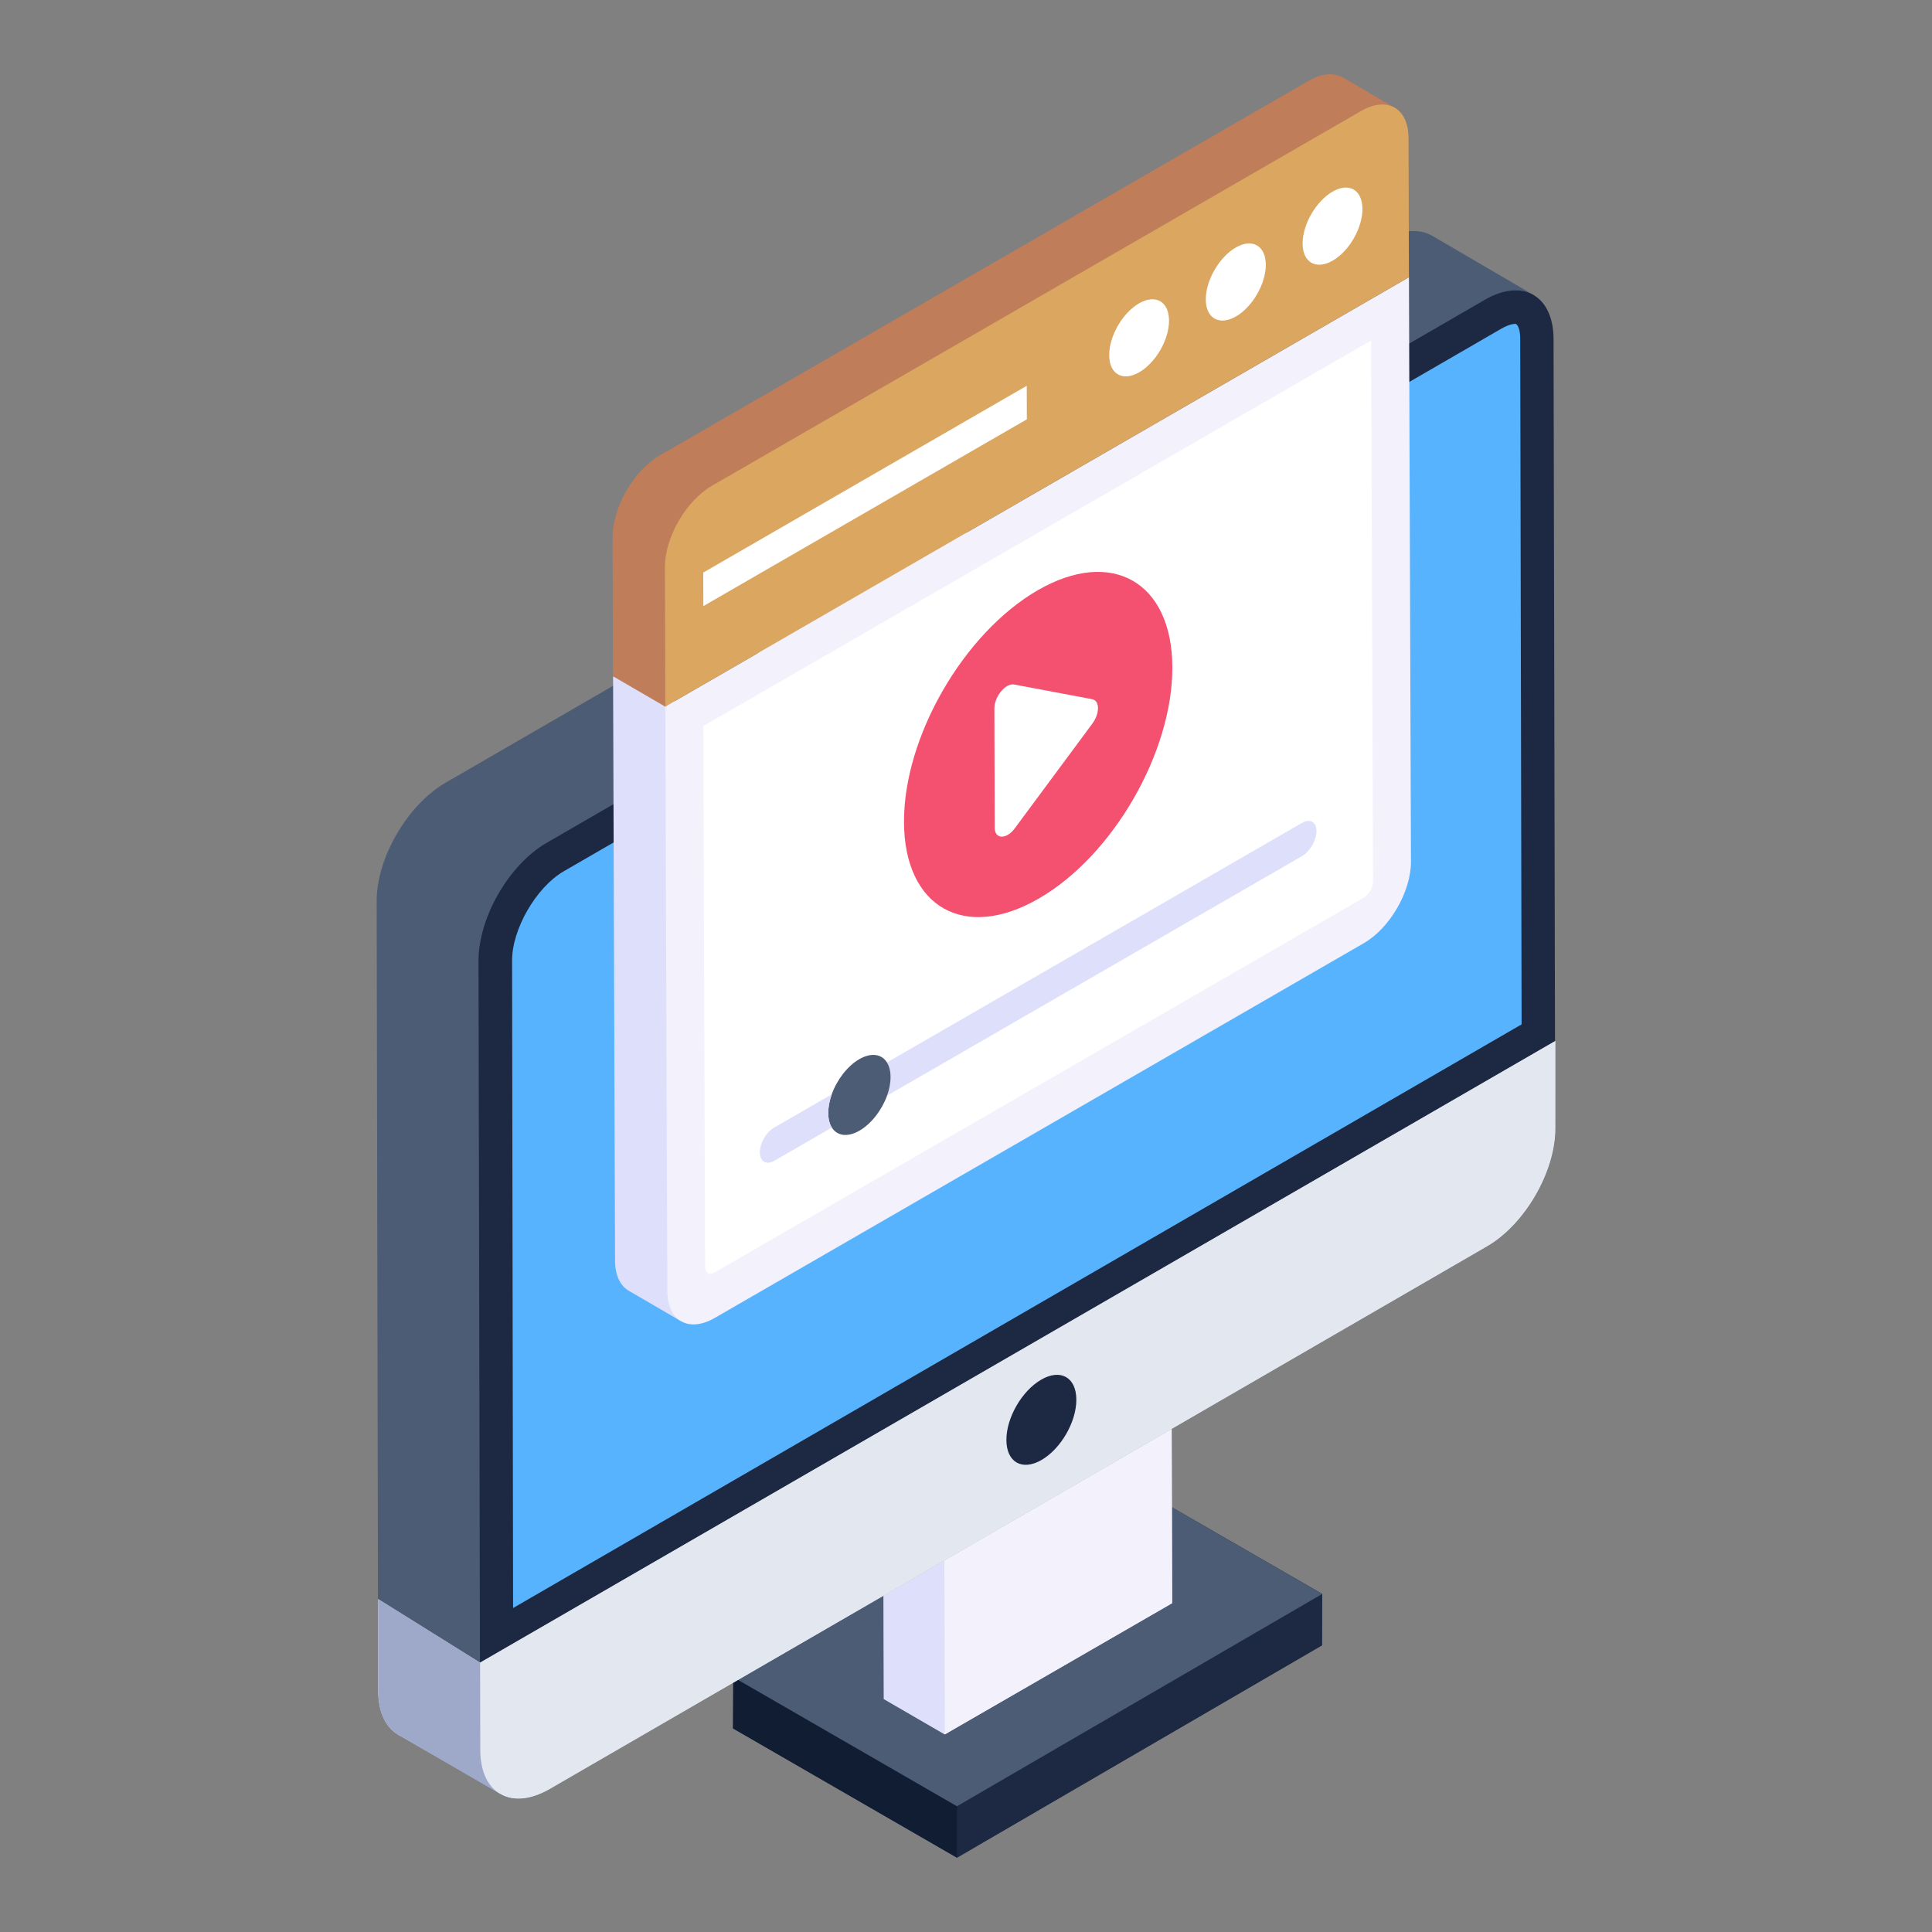
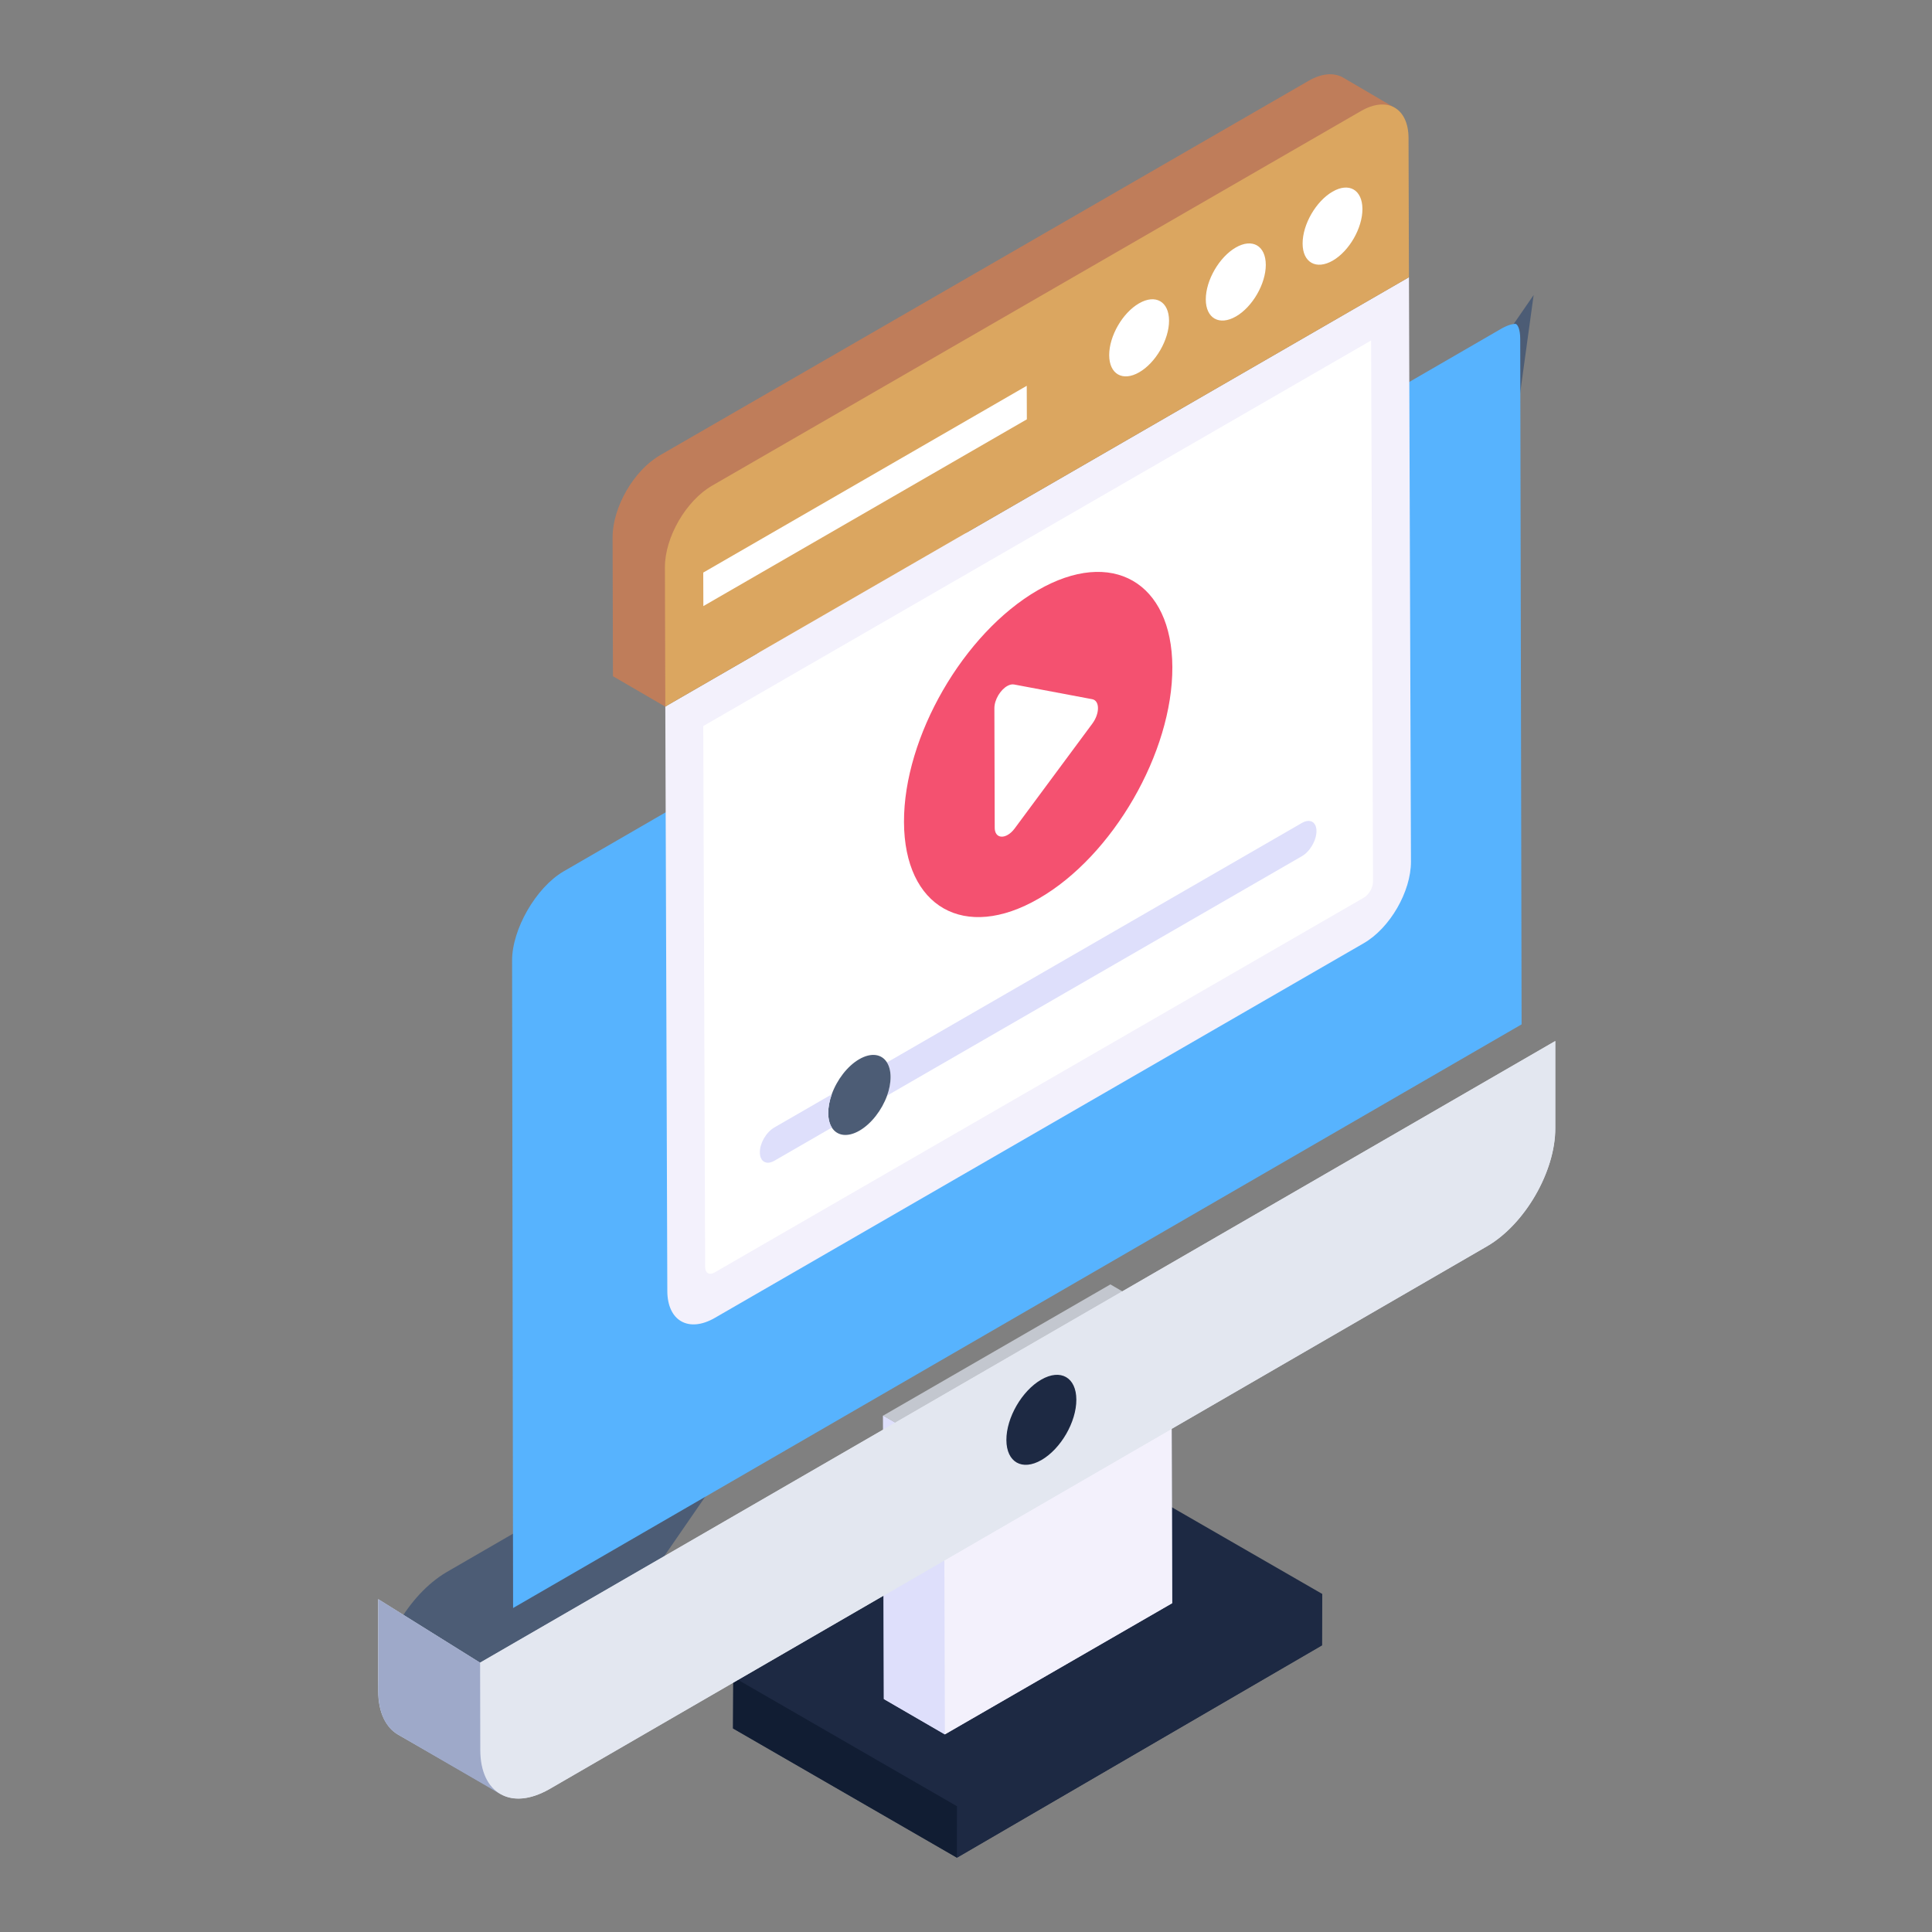
<svg xmlns="http://www.w3.org/2000/svg" enable-background="new 0 0 52 52" viewBox="0 0 52 52">
  <rect x="0" y="0" width="52" height="52" fill="#808080" stroke="none" />
  <polygon fill="#1d2943" points="35.588 42.901 35.578 44.281 25.758 50.001 19.728 46.521 19.738 45.141 29.568 39.431" enable-background="new" />
  <polygon fill="#1d2943" points="35.585 42.903 35.583 44.286 25.754 49.998 25.757 48.615" />
  <polygon fill="#111d33" points="25.757 48.615 25.754 49.998 19.732 46.521 19.735 45.139" />
-   <polygon fill="#4c5c75" points="35.585 42.903 25.757 48.615 19.735 45.139 29.564 39.427" />
  <polygon fill="#dedffb" points="31.548 43.151 25.428 46.681 23.788 45.731 23.768 38.101 25.408 39.051 31.528 35.521" />
  <polygon fill="#dedffb" points="25.432 46.681 23.791 45.728 23.769 38.102 25.409 39.055" />
  <polygon fill="#f3f1fc" points="31.526 35.523 31.549 43.149 25.432 46.681 25.409 39.055" />
  <polygon fill="#c3c7cf" points="25.409 39.055 23.769 38.102 29.886 34.57 31.526 35.523" />
-   <path fill="#4c5c75" d="M41.278,7.941L13.468,48.281l-2.75-1.59c-0.33-0.19-0.54-0.6-0.54-1.18l-0.04-21.24c-0.01-1.17,0.82-2.59,1.83-3.19l25.25-14.61c0.52-0.3,0.98-0.32,1.32-0.13L41.278,7.941z" />
-   <path fill="#1d2943" d="M39.966,8.068c1.016-0.587,1.845-0.115,1.848,1.058l0.044,21.236c0.003,1.168-0.82,2.593-1.836,3.18l-25.251,14.616c-1.016,0.587-1.845,0.115-1.848-1.053L12.879,25.869c-0.003-1.173,0.819-2.598,1.836-3.185L39.966,8.068z" />
+   <path fill="#4c5c75" d="M41.278,7.941L13.468,48.281l-2.75-1.59c-0.33-0.19-0.54-0.6-0.54-1.18c-0.01-1.17,0.82-2.59,1.83-3.19l25.25-14.61c0.52-0.3,0.98-0.32,1.32-0.13L41.278,7.941z" />
  <path fill="#e3e7f0" d="M41.858,28.021v2.34c0.01,1.17-0.82,2.59-1.83,3.18l-25.25,14.62c-0.54,0.3-1.02,0.32-1.35,0.09l-2.71-1.56c-0.33-0.19-0.54-0.6-0.54-1.18v-2.47l2.74,1.71L41.858,28.021z" />
  <path fill="#9ea9c9" d="M14.129,47.045l-1.207-2.294l-2.74-1.71l0,2.471c0,0.578,0.201,0.988,0.533,1.176l2.748,1.598C15.093,47.433,14.135,47.63,14.129,47.045z" />
  <path fill="#e3e7f0" d="M41.862,28.019v2.343c0.003,1.168-0.82,2.593-1.836,3.18l-25.251,14.616c-1.016,0.587-1.845,0.115-1.848-1.053l-0.005-2.351L41.862,28.019z" />
  <path fill="#1d2943" d="M28.025,37.133c0.522-0.301,0.943-0.061,0.945,0.538c0.002,0.599-0.417,1.324-0.938,1.625c-0.521,0.301-0.943,0.061-0.945-0.538C27.085,38.159,27.504,37.434,28.025,37.133z" />
  <path fill="#57b3fe" d="M40.954,27.571L13.81,43.28L13.783,25.868c-0.009-0.851,0.645-1.98,1.38-2.411L40.416,8.842c0.206-0.116,0.332-0.126,0.376-0.126c0.054,0.018,0.125,0.134,0.125,0.412L40.954,27.571z" />
  <g>
-     <path fill="#dedffb" d="M18.332,35.561l-1.404-0.817c-0.23-0.131-0.374-0.414-0.374-0.815l-0.053-15.728l1.664,0.667l2.284,13.746C20.45,33.014,18.103,35.429,18.332,35.561z" />
    <path fill="#f3f1fc" d="M25.466,13.311c0.164-0.094,0.29-0.018,0.29,0.165l0.002,0.675c0.001,0.183,0.131,0.257,0.295,0.163l0.499-0.288l11.37-6.565l0.054,15.73c0.002,0.805-0.566,1.79-1.271,2.196L19.24,35.471c-0.705,0.407-1.277,0.081-1.279-0.724l-0.054-15.73l2.445-1.412c0.159-0.092,0.289-0.316,0.288-0.5l-0.002-0.675c-0.001-0.183,0.129-0.408,0.288-0.5L25.466,13.311z" />
    <path fill="#bf7d5a" d="M37.538,2.901L17.908,19.021l-1.41-0.82l-0.01-3.74c0-0.81,0.57-1.8,1.28-2.21l17.46-10.08c0.35-0.2,0.67-0.22,0.91-0.09L37.538,2.901z" />
    <path fill="#dba660" d="M36.632,2.988c0.705-0.407,1.277-0.081,1.279,0.729l0.011,3.745L17.907,19.017l-0.011-3.745c-0.002-0.81,0.566-1.794,1.271-2.201L36.632,2.988z" />
    <path fill="#fff" d="M36.904 9.164l.051 14.559c0.0.169-.108.357-.255.442L19.236 34.247c-.143.082-.256.022-.257-.146L18.928 19.542 36.904 9.164zM30.657 8.165c.445-.257.806-.05.808.465.001.511-.358 1.134-.803 1.39-.445.257-.806.05-.808-.46C29.853 9.045 30.212 8.422 30.657 8.165zM33.261 6.662c.445-.257.806-.05.808.465.001.511-.358 1.134-.803 1.39-.445.257-.811.053-.812-.458C32.453 7.544 32.817 6.918 33.261 6.662zM35.866 5.158c.445-.257.802-.048.804.468.001.511-.354 1.131-.798 1.388-.445.257-.811.053-.812-.458C35.058 6.04 35.421 5.415 35.866 5.158z" />
    <polygon fill="#fff" points="27.635 10.384 27.638 11.286 18.931 16.313 18.928 15.411" />
    <path fill="#f45170" d="M31.554,17.956c0.009,2.291-1.602,5.084-3.598,6.23c-1.996,1.155-3.616,0.233-3.625-2.059c-0.009-2.291,1.602-5.084,3.598-6.239C29.925,14.734,31.545,15.665,31.554,17.956z" />
    <path fill="#fff" d="M27.108,18.465c0.065-0.037,0.131-0.054,0.191-0.041l2.098,0.395c0.206,0.039,0.207,0.383,0.002,0.659l-2.089,2.82c-0.059,0.079-0.123,0.137-0.187,0.173c-0.179,0.103-0.349,0.039-0.35-0.193l-0.009-3.215C26.764,18.827,26.93,18.567,27.108,18.465z" />
    <path fill="#dedffb" d="M35.041,22.15c0.218-0.126,0.392-0.027,0.392,0.218c0.001,0.246-0.172,0.549-0.39,0.675l-11.167,6.446c0.06-0.167,0.095-0.338,0.094-0.499c-0-0.163-0.036-0.295-0.097-0.394L35.041,22.15z" />
    <path fill="#4c5c75" d="M23.126,28.509c0.324-0.187,0.605-0.141,0.747,0.087c0.061,0.099,0.097,0.231,0.097,0.394c0,0.161-0.034,0.332-0.094,0.499c-0.14,0.387-0.421,0.756-0.744,0.943c-0.321,0.185-0.602,0.141-0.743-0.084c-0.061-0.097-0.096-0.228-0.097-0.389c-0-0.163,0.034-0.336,0.094-0.505C22.526,29.065,22.806,28.694,23.126,28.509z" />
    <path fill="#dedffb" d="M20.84,30.347l1.547-0.893c-0.061,0.169-0.095,0.342-0.094,0.505c0,0.161,0.035,0.292,0.097,0.389l-1.546,0.893c-0.218,0.126-0.392,0.022-0.392-0.224C20.449,30.772,20.621,30.474,20.84,30.347z" />
  </g>
</svg>